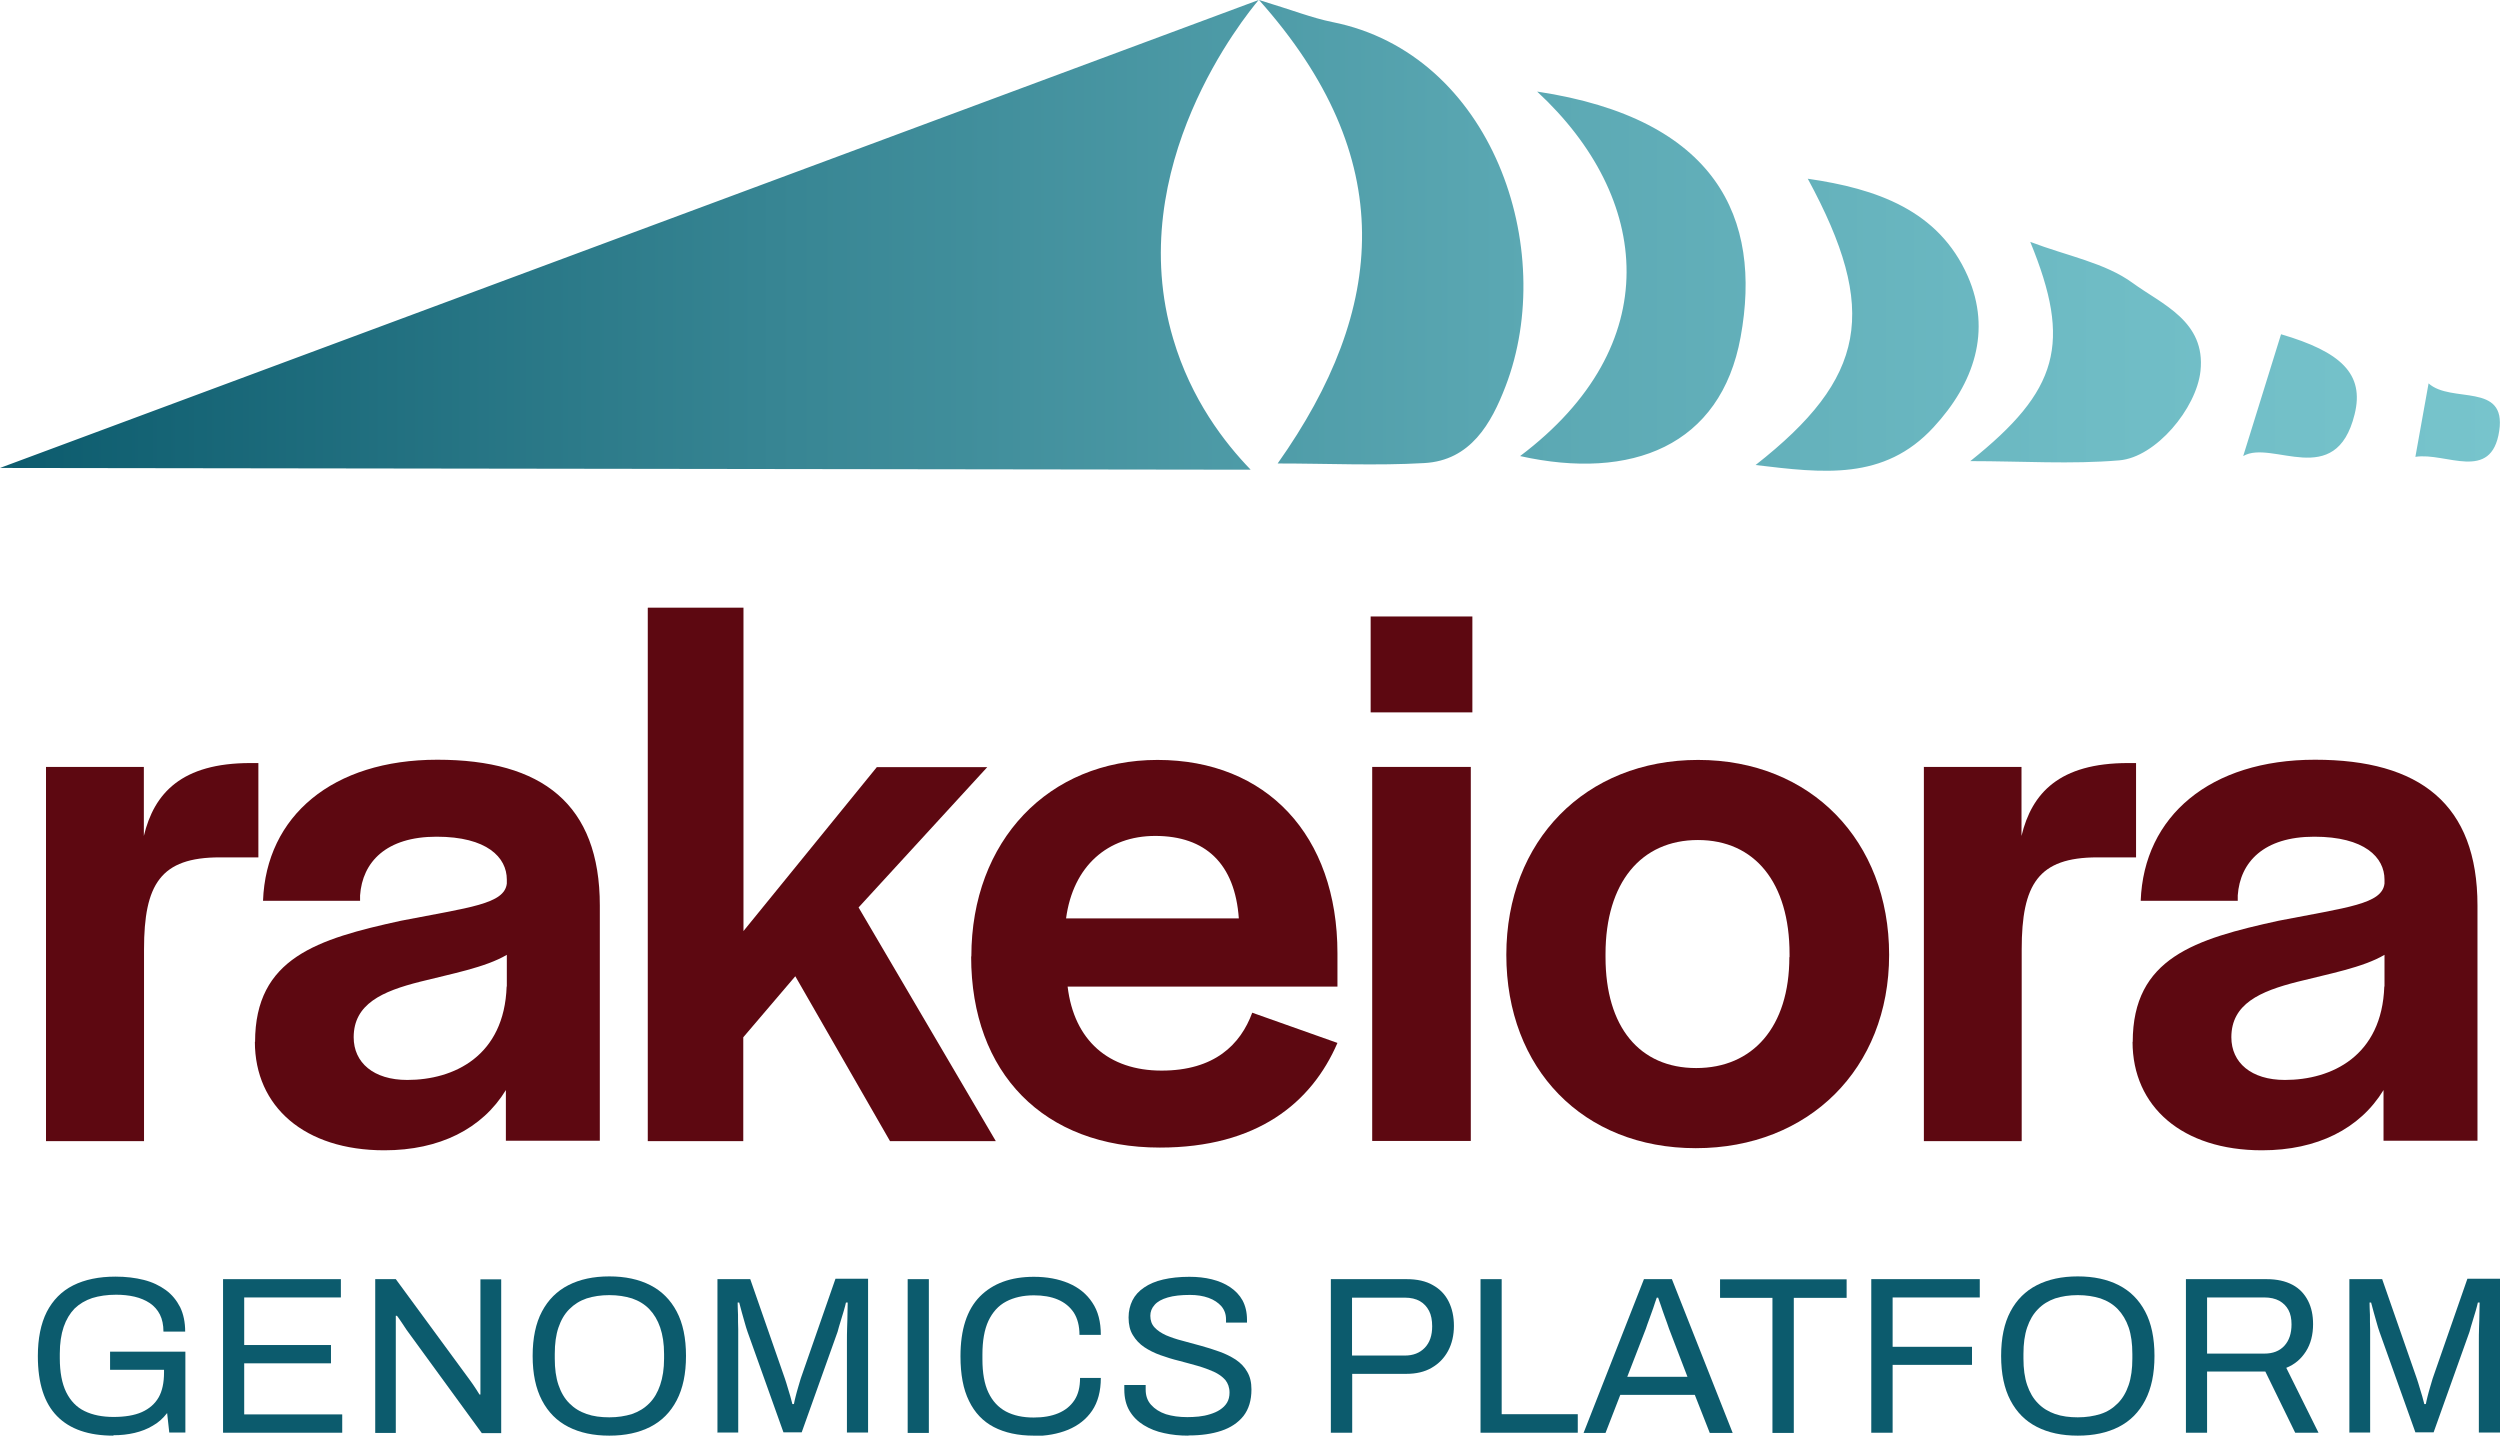
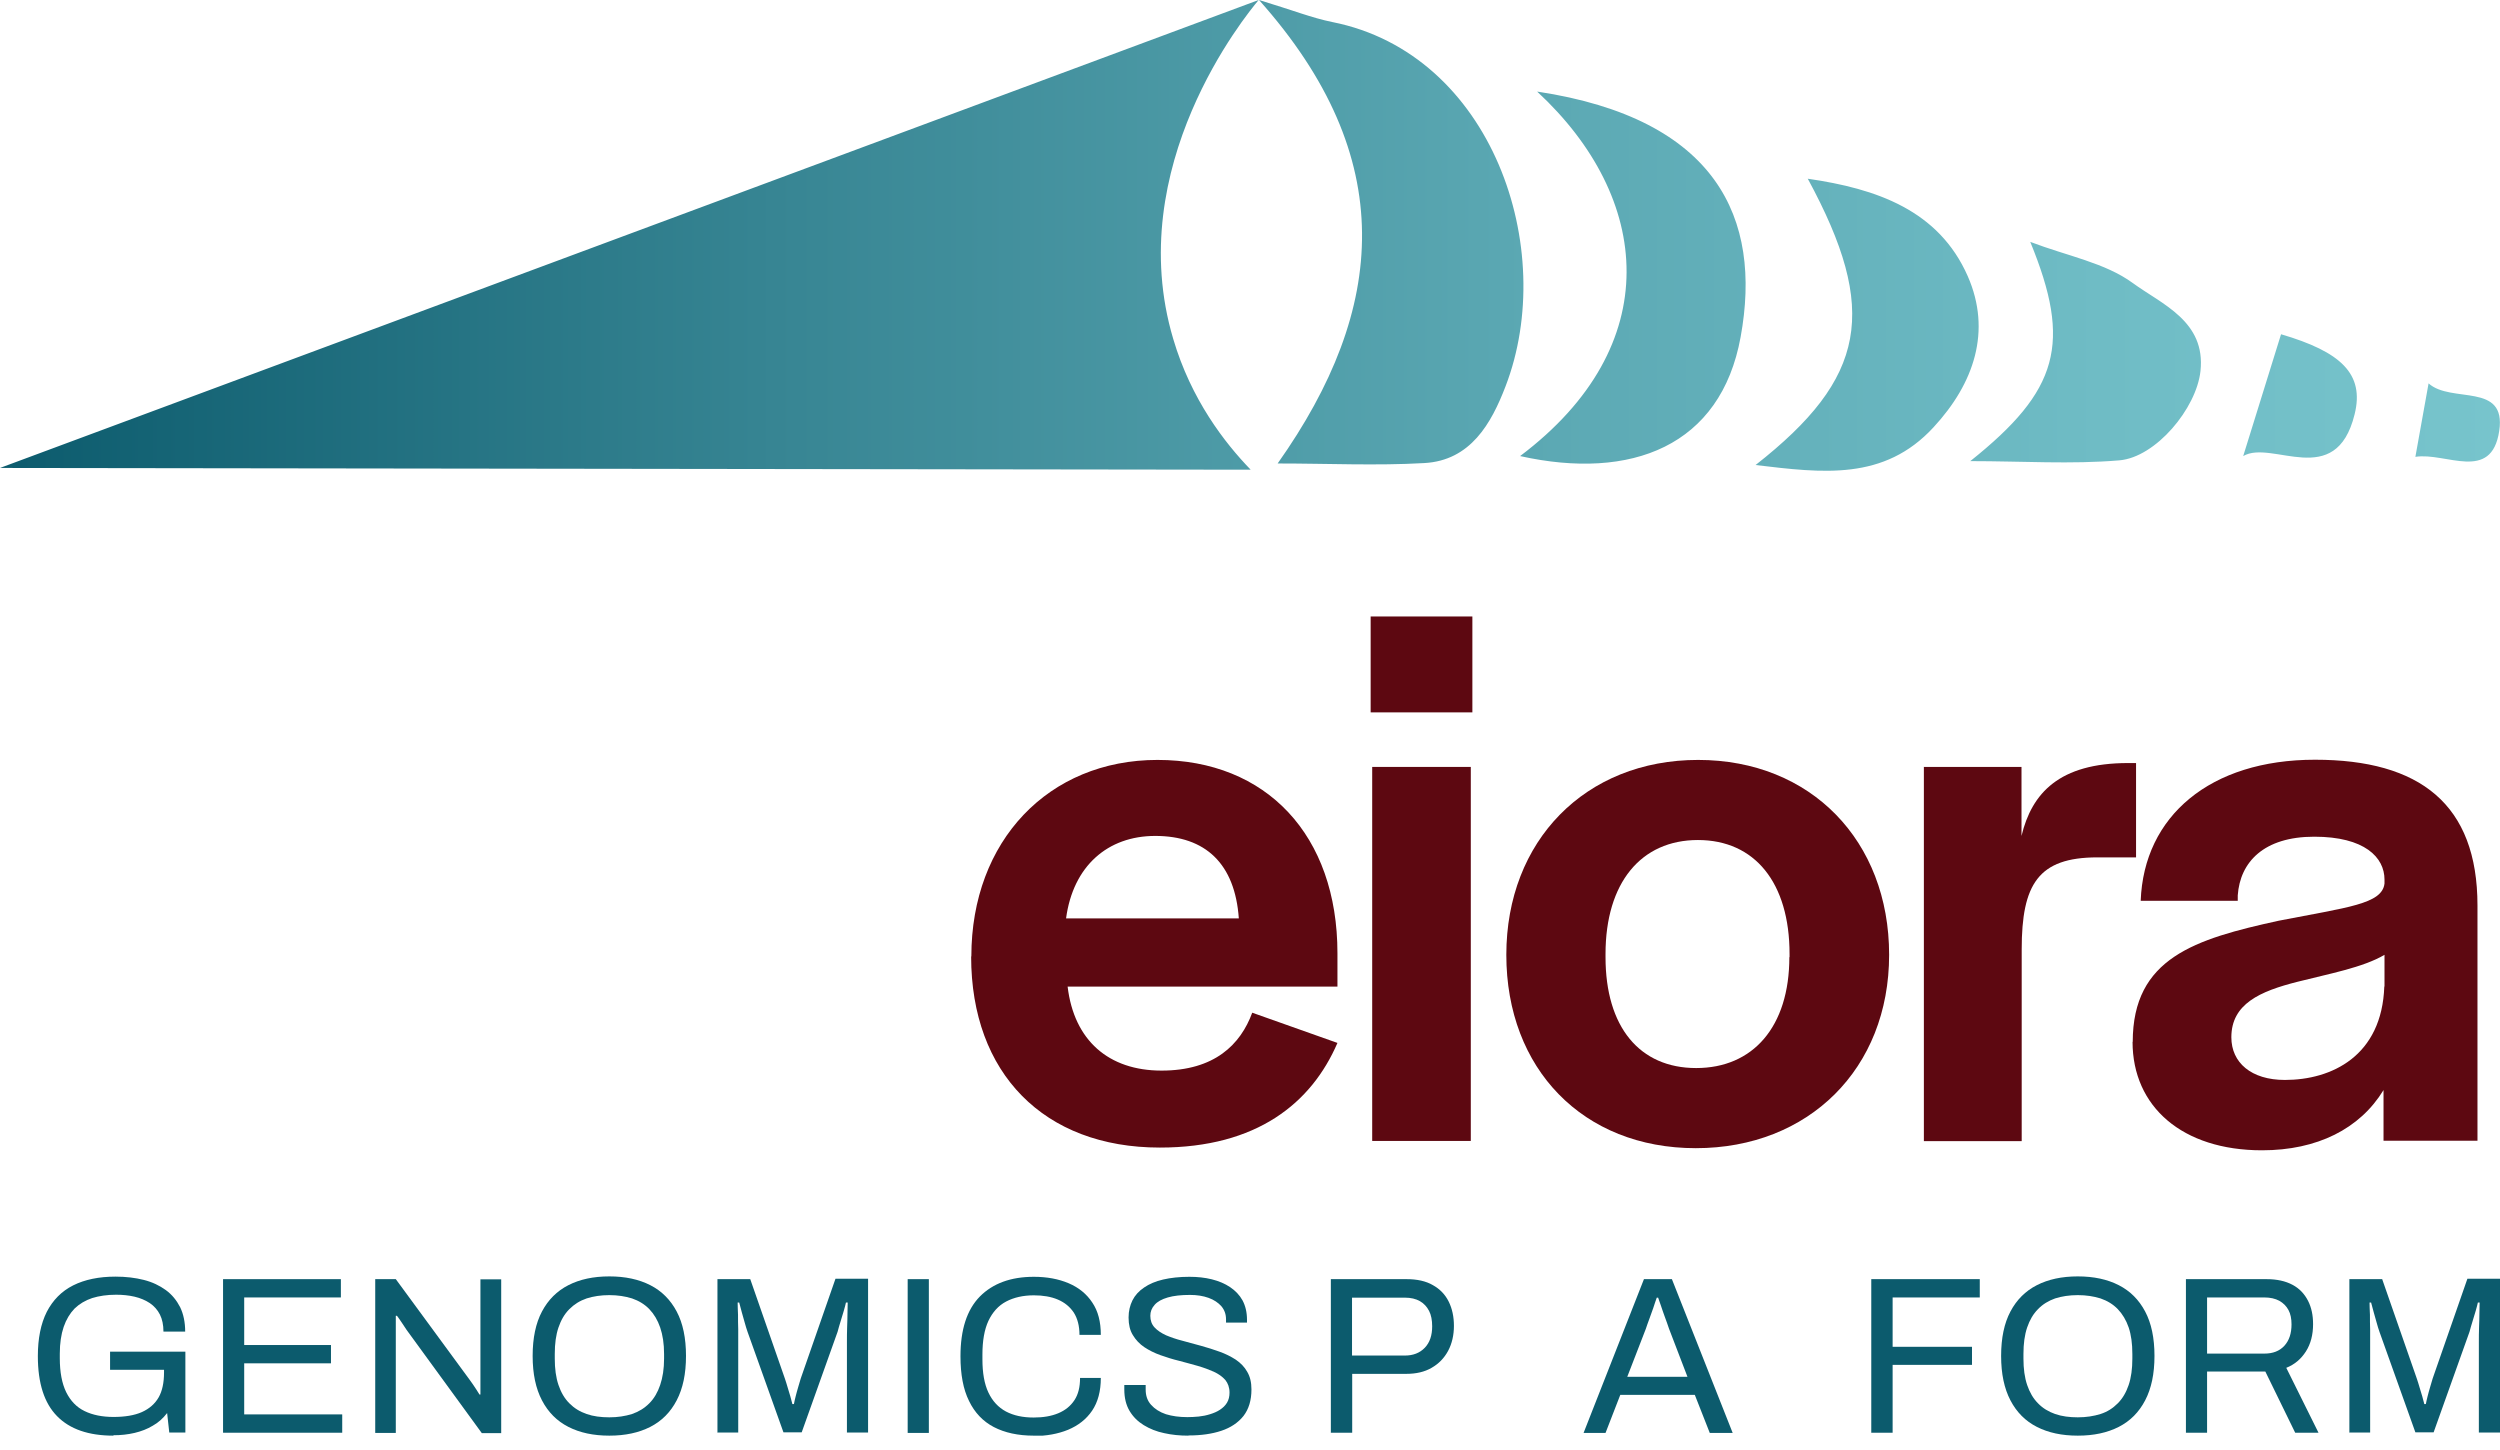
<svg xmlns="http://www.w3.org/2000/svg" width="100" height="58" viewBox="0 0 100 58" fill="none">
  <g clip-path="url(#clip0_102_762)">
    <path d="M53.288 0.881C52.481 0.717 51.697 0.405 50.361 0C55.975 6.291 55.486 12.349 51.106 18.539C53.117 18.539 55.051 18.633 56.969 18.523C58.824 18.422 59.655 16.933 60.222 15.452C62.334 9.963 59.694 2.152 53.288 0.881ZM61.495 3.672C66.061 7.905 66.674 13.822 60.804 18.243C65.254 19.233 68.833 17.845 69.625 13.479C70.495 8.724 68.662 4.748 61.495 3.664V3.672ZM78.71 11.047C77.545 8.404 75.06 7.547 72.311 7.149C75.169 12.419 74.656 15.124 70.223 18.601C72.909 18.921 75.363 19.241 77.343 17.089C78.966 15.335 79.672 13.238 78.71 11.047ZM85.309 11.32C84.199 10.509 82.701 10.244 81.21 9.675C82.879 13.737 82.351 15.623 78.811 18.445C80.891 18.445 82.84 18.578 84.774 18.414C86.233 18.29 87.856 16.34 88.019 14.844C88.237 12.848 86.482 12.177 85.309 11.32ZM91.242 13.37C90.698 15.117 90.193 16.738 89.728 18.243C90.877 17.564 93.431 19.631 94.184 16.574C94.588 14.953 93.633 14.072 91.242 13.37ZM97.143 15.335C96.956 16.372 96.801 17.245 96.615 18.274C97.826 18.079 99.658 19.311 99.969 17.237C100.264 15.273 98.051 16.153 97.143 15.335ZM0 18.718C16.678 18.742 33.349 18.765 50.027 18.788C48.987 17.713 47.644 15.982 46.929 13.557C44.879 6.673 49.818 0.631 50.346 0C33.566 6.237 16.779 12.482 0 18.718Z" fill="url(#paint0_linear_102_762)" />
    <path d="M4.535 57.426C3.548 57.426 2.795 57.169 2.283 56.646C1.77 56.124 1.514 55.329 1.514 54.245C1.514 53.544 1.631 52.951 1.871 52.475C2.112 52.008 2.461 51.649 2.927 51.415C3.393 51.181 3.96 51.065 4.62 51.065C5.039 51.065 5.412 51.111 5.754 51.197C6.095 51.283 6.383 51.423 6.631 51.602C6.879 51.782 7.066 52.016 7.206 52.288C7.338 52.561 7.407 52.889 7.407 53.263H6.538C6.538 52.998 6.491 52.772 6.398 52.585C6.305 52.398 6.165 52.242 5.994 52.125C5.816 52.008 5.614 51.922 5.381 51.867C5.148 51.813 4.9 51.789 4.643 51.789C4.286 51.789 3.968 51.836 3.688 51.922C3.409 52.016 3.176 52.156 2.982 52.343C2.795 52.538 2.648 52.78 2.547 53.076C2.446 53.372 2.392 53.731 2.392 54.144V54.331C2.392 54.885 2.477 55.337 2.648 55.688C2.819 56.031 3.059 56.288 3.385 56.444C3.704 56.6 4.092 56.678 4.542 56.678C4.993 56.678 5.381 56.615 5.676 56.483C5.971 56.35 6.196 56.155 6.344 55.898C6.491 55.641 6.561 55.306 6.561 54.9V54.791H4.403V54.066H7.415V57.301H6.771L6.685 56.522C6.522 56.732 6.336 56.904 6.111 57.028C5.893 57.161 5.645 57.255 5.381 57.317C5.117 57.379 4.837 57.41 4.535 57.41V57.426Z" fill="#0C5B6D" />
    <path d="M8.922 57.317V51.166H13.635V51.898H9.768V53.801H13.239V54.533H9.768V56.576H13.689V57.309H8.922V57.317Z" fill="#0C5B6D" />
    <path d="M15.009 57.317V51.166H15.832L18.806 55.219C18.806 55.219 18.876 55.313 18.922 55.383C18.969 55.453 19.016 55.523 19.062 55.594C19.109 55.664 19.148 55.726 19.179 55.781H19.217V51.173H20.048V57.324H19.272L16.267 53.2C16.228 53.138 16.166 53.044 16.081 52.92C16.003 52.803 15.933 52.701 15.879 52.631H15.832V57.317H15.009Z" fill="#0C5B6D" />
    <path d="M24.373 57.426C23.736 57.426 23.193 57.309 22.735 57.075C22.277 56.841 21.927 56.49 21.679 56.015C21.43 55.539 21.306 54.954 21.306 54.237C21.306 53.52 21.43 52.928 21.679 52.46C21.927 51.992 22.277 51.641 22.735 51.407C23.193 51.173 23.736 51.056 24.373 51.056C25.01 51.056 25.553 51.173 26.012 51.407C26.47 51.641 26.819 51.992 27.067 52.46C27.316 52.928 27.44 53.52 27.44 54.237C27.44 54.954 27.316 55.539 27.067 56.015C26.819 56.49 26.47 56.841 26.012 57.075C25.553 57.309 25.01 57.426 24.373 57.426ZM24.373 56.693C24.707 56.693 25.01 56.646 25.282 56.56C25.553 56.467 25.779 56.327 25.973 56.132C26.167 55.937 26.306 55.695 26.407 55.399C26.508 55.102 26.563 54.752 26.563 54.346V54.159C26.563 53.746 26.508 53.395 26.407 53.099C26.306 52.803 26.159 52.561 25.973 52.366C25.786 52.171 25.553 52.031 25.282 51.937C25.01 51.852 24.707 51.805 24.373 51.805C24.039 51.805 23.729 51.852 23.465 51.937C23.193 52.031 22.968 52.171 22.774 52.366C22.579 52.561 22.44 52.803 22.339 53.099C22.238 53.395 22.191 53.746 22.191 54.159V54.346C22.191 54.752 22.238 55.102 22.339 55.399C22.44 55.695 22.579 55.937 22.774 56.132C22.968 56.327 23.193 56.467 23.465 56.56C23.729 56.654 24.039 56.693 24.373 56.693Z" fill="#0C5B6D" />
    <path d="M28.698 57.317V51.166H30.01L31.4 55.157C31.439 55.266 31.47 55.383 31.509 55.508C31.548 55.633 31.586 55.757 31.617 55.867C31.648 55.983 31.672 56.077 31.695 56.163H31.757C31.773 56.077 31.796 55.968 31.827 55.851C31.858 55.734 31.889 55.609 31.928 55.484C31.967 55.36 31.998 55.243 32.029 55.142L33.419 51.15H34.723V57.301H33.877V53.699C33.877 53.512 33.877 53.309 33.885 53.091C33.892 52.873 33.9 52.67 33.9 52.491C33.9 52.312 33.908 52.179 33.908 52.101H33.838C33.823 52.179 33.792 52.288 33.753 52.428C33.714 52.569 33.667 52.717 33.621 52.865C33.574 53.013 33.535 53.154 33.504 53.27L32.068 57.293H31.338L29.901 53.27C29.863 53.169 29.832 53.052 29.793 52.92C29.754 52.787 29.715 52.647 29.676 52.506C29.637 52.366 29.599 52.226 29.568 52.101H29.506C29.506 52.234 29.513 52.397 29.521 52.592C29.521 52.787 29.521 52.982 29.529 53.177C29.529 53.372 29.529 53.543 29.529 53.699V57.301H28.706L28.698 57.317Z" fill="#0C5B6D" />
    <path d="M36.307 57.317V51.166H37.154V57.317H36.307Z" fill="#0C5B6D" />
    <path d="M41.346 57.426C40.725 57.426 40.19 57.309 39.755 57.083C39.32 56.857 38.986 56.506 38.761 56.038C38.528 55.57 38.419 54.97 38.419 54.253C38.419 53.185 38.675 52.39 39.196 51.859C39.716 51.337 40.43 51.072 41.354 51.072C41.874 51.072 42.34 51.158 42.744 51.329C43.148 51.501 43.466 51.758 43.691 52.101C43.924 52.444 44.033 52.873 44.033 53.395H43.179C43.179 53.037 43.101 52.74 42.954 52.507C42.798 52.273 42.589 52.101 42.317 51.984C42.045 51.867 41.719 51.813 41.354 51.813C40.927 51.813 40.554 51.898 40.244 52.062C39.933 52.226 39.7 52.491 39.537 52.834C39.374 53.185 39.297 53.637 39.297 54.183V54.37C39.297 54.916 39.374 55.36 39.537 55.703C39.7 56.046 39.933 56.295 40.236 56.459C40.547 56.623 40.912 56.701 41.346 56.701C41.727 56.701 42.053 56.646 42.333 56.529C42.612 56.412 42.822 56.241 42.977 56.007C43.132 55.773 43.202 55.477 43.202 55.118H44.033C44.033 55.648 43.916 56.085 43.684 56.428C43.451 56.771 43.132 57.02 42.721 57.192C42.317 57.356 41.859 57.441 41.339 57.441L41.346 57.426Z" fill="#0C5B6D" />
    <path d="M47.527 57.426C47.193 57.426 46.875 57.395 46.564 57.325C46.261 57.262 45.99 57.153 45.749 57.005C45.508 56.857 45.322 56.67 45.182 56.436C45.042 56.202 44.972 55.913 44.972 55.578C44.972 55.547 44.972 55.516 44.972 55.492C44.972 55.461 44.972 55.43 44.972 55.399H45.827C45.827 55.399 45.827 55.446 45.827 55.485C45.827 55.524 45.827 55.555 45.827 55.586C45.827 55.828 45.896 56.03 46.044 56.194C46.191 56.358 46.386 56.483 46.634 56.568C46.89 56.646 47.17 56.685 47.496 56.685C47.636 56.685 47.791 56.677 47.946 56.662C48.102 56.646 48.257 56.615 48.404 56.568C48.552 56.522 48.684 56.467 48.8 56.389C48.917 56.311 49.01 56.225 49.08 56.108C49.15 55.991 49.181 55.859 49.181 55.703C49.181 55.5 49.119 55.329 49.01 55.196C48.894 55.064 48.738 54.955 48.552 54.869C48.358 54.783 48.148 54.705 47.907 54.635C47.667 54.565 47.418 54.502 47.162 54.432C46.906 54.37 46.657 54.292 46.417 54.206C46.176 54.12 45.959 54.011 45.772 53.886C45.586 53.762 45.431 53.598 45.314 53.403C45.198 53.216 45.143 52.982 45.143 52.701C45.143 52.444 45.198 52.218 45.298 52.015C45.4 51.813 45.555 51.641 45.764 51.501C45.966 51.361 46.222 51.251 46.525 51.181C46.828 51.111 47.178 51.072 47.574 51.072C47.892 51.072 48.195 51.103 48.474 51.173C48.754 51.243 48.995 51.345 49.204 51.485C49.414 51.626 49.585 51.805 49.701 52.015C49.818 52.234 49.88 52.491 49.88 52.795V52.904H49.041V52.772C49.041 52.569 48.979 52.397 48.855 52.249C48.73 52.109 48.56 51.992 48.342 51.914C48.125 51.836 47.876 51.797 47.605 51.797C47.247 51.797 46.952 51.828 46.712 51.898C46.471 51.969 46.3 52.062 46.184 52.195C46.067 52.327 46.013 52.468 46.013 52.631C46.013 52.818 46.067 52.974 46.184 53.099C46.3 53.224 46.455 53.325 46.642 53.411C46.828 53.489 47.046 53.567 47.294 53.629C47.535 53.691 47.783 53.762 48.039 53.832C48.296 53.902 48.536 53.98 48.777 54.066C49.018 54.151 49.235 54.261 49.429 54.385C49.623 54.518 49.779 54.674 49.887 54.869C50.004 55.064 50.058 55.297 50.058 55.578C50.058 56.015 49.95 56.365 49.74 56.638C49.523 56.911 49.227 57.106 48.855 57.231C48.482 57.356 48.047 57.418 47.55 57.418L47.527 57.426Z" fill="#0C5B6D" />
    <path d="M53.234 57.317V51.166H56.262C56.682 51.166 57.039 51.243 57.318 51.407C57.598 51.563 57.807 51.781 57.947 52.062C58.087 52.343 58.157 52.67 58.157 53.037C58.157 53.403 58.079 53.746 57.924 54.035C57.769 54.323 57.551 54.549 57.264 54.713C56.984 54.877 56.643 54.954 56.255 54.954H54.088V57.309H53.242L53.234 57.317ZM54.081 54.222H56.192C56.526 54.222 56.79 54.12 56.992 53.91C57.194 53.699 57.287 53.411 57.287 53.052C57.287 52.81 57.248 52.6 57.163 52.436C57.078 52.273 56.961 52.14 56.798 52.047C56.635 51.953 56.433 51.906 56.192 51.906H54.081V54.229V54.222Z" fill="#0C5B6D" />
-     <path d="M59.221 57.317V51.166H60.067V56.568H63.111V57.309H59.221V57.317Z" fill="#0C5B6D" />
    <path d="M63.343 57.317L65.758 51.166H66.876L69.307 57.317H68.391L67.793 55.796H64.811L64.221 57.317H63.343ZM65.083 55.071H67.498L66.76 53.146C66.744 53.091 66.713 53.013 66.682 52.92C66.651 52.826 66.605 52.717 66.566 52.6C66.527 52.483 66.48 52.366 66.442 52.241C66.403 52.117 66.364 52.008 66.325 51.906H66.271C66.232 52.023 66.178 52.163 66.131 52.319C66.077 52.475 66.022 52.623 65.968 52.772C65.914 52.92 65.867 53.044 65.836 53.146L65.091 55.071H65.083Z" fill="#0C5B6D" />
-     <path d="M70.898 57.317V51.914H68.802V51.173H73.865V51.914H71.752V57.317H70.906H70.898Z" fill="#0C5B6D" />
    <path d="M74.851 57.317V51.166H79.191V51.898H75.705V53.871H78.88V54.596H75.705V57.309H74.858L74.851 57.317Z" fill="#0C5B6D" />
    <path d="M83.112 57.426C82.475 57.426 81.932 57.309 81.474 57.075C81.016 56.841 80.666 56.49 80.418 56.015C80.169 55.539 80.045 54.954 80.045 54.237C80.045 53.52 80.169 52.928 80.418 52.46C80.666 51.992 81.016 51.641 81.474 51.407C81.932 51.173 82.475 51.056 83.112 51.056C83.749 51.056 84.292 51.173 84.751 51.407C85.209 51.641 85.558 51.992 85.806 52.46C86.055 52.928 86.179 53.52 86.179 54.237C86.179 54.954 86.055 55.539 85.806 56.015C85.558 56.49 85.209 56.841 84.751 57.075C84.292 57.309 83.749 57.426 83.112 57.426ZM83.112 56.693C83.446 56.693 83.749 56.646 84.021 56.56C84.292 56.475 84.518 56.327 84.712 56.132C84.906 55.937 85.046 55.695 85.147 55.399C85.247 55.102 85.294 54.752 85.294 54.346V54.159C85.294 53.746 85.247 53.395 85.147 53.099C85.046 52.803 84.898 52.561 84.712 52.366C84.525 52.171 84.292 52.031 84.021 51.937C83.749 51.852 83.446 51.805 83.112 51.805C82.778 51.805 82.468 51.852 82.204 51.937C81.94 52.031 81.707 52.171 81.52 52.366C81.326 52.561 81.187 52.803 81.086 53.099C80.985 53.395 80.938 53.746 80.938 54.159V54.346C80.938 54.752 80.985 55.102 81.086 55.399C81.187 55.695 81.326 55.937 81.52 56.132C81.707 56.327 81.94 56.467 82.204 56.56C82.475 56.654 82.778 56.693 83.112 56.693Z" fill="#0C5B6D" />
    <path d="M87.437 57.317V51.166H90.659C91.079 51.166 91.42 51.243 91.7 51.392C91.979 51.54 92.181 51.758 92.321 52.031C92.461 52.304 92.523 52.616 92.523 52.966C92.523 53.387 92.43 53.754 92.236 54.058C92.041 54.362 91.785 54.58 91.451 54.713L92.74 57.309H91.808L90.613 54.861H88.283V57.309H87.437V57.317ZM88.283 54.144H90.574C90.915 54.144 91.18 54.042 91.374 53.832C91.568 53.621 91.661 53.333 91.661 52.974C91.661 52.748 91.622 52.553 91.537 52.397C91.451 52.241 91.335 52.124 91.172 52.031C91.009 51.945 90.815 51.898 90.574 51.898H88.283V54.136V54.144Z" fill="#0C5B6D" />
    <path d="M93.975 57.317V51.166H95.287L96.677 55.157C96.716 55.266 96.747 55.383 96.786 55.508C96.825 55.633 96.863 55.757 96.894 55.867C96.925 55.983 96.949 56.077 96.972 56.163H97.034C97.05 56.077 97.073 55.968 97.104 55.851C97.135 55.734 97.166 55.609 97.205 55.484C97.244 55.36 97.275 55.243 97.306 55.142L98.696 51.15H100V57.301H99.154V53.699C99.154 53.512 99.154 53.309 99.162 53.091C99.169 52.873 99.177 52.67 99.177 52.491C99.177 52.312 99.185 52.179 99.185 52.101H99.115C99.1 52.179 99.068 52.288 99.03 52.428C98.991 52.569 98.944 52.717 98.898 52.865C98.851 53.013 98.812 53.154 98.781 53.27L97.345 57.293H96.615L95.178 53.27C95.139 53.169 95.109 53.052 95.07 52.92C95.031 52.787 94.992 52.647 94.953 52.506C94.914 52.366 94.876 52.226 94.844 52.101H94.782C94.782 52.234 94.79 52.397 94.798 52.592C94.798 52.787 94.798 52.982 94.806 53.177C94.806 53.372 94.806 53.543 94.806 53.699V57.301H93.983L93.975 57.317Z" fill="#0C5B6D" />
-     <path d="M1.84 30.677H5.754V33.437C6.165 31.722 7.268 30.522 10.016 30.522H10.335V34.295H8.79C6.421 34.295 5.761 35.371 5.761 37.975V45.646H1.84V30.685V30.677Z" fill="#5D0811" />
-     <path d="M10.203 41.678C10.203 38.318 12.695 37.561 16.042 36.829C18.791 36.291 20.18 36.166 20.273 35.34V35.184C20.273 34.295 19.482 33.468 17.463 33.468C15.444 33.468 14.497 34.482 14.403 35.815V36.033H10.521C10.645 32.642 13.301 30.389 17.494 30.389C21.687 30.389 23.993 32.166 23.993 36.221V45.63H20.235V43.603C19.287 45.155 17.579 46.012 15.374 46.012C12.183 46.012 10.195 44.266 10.195 41.67L10.203 41.678ZM20.273 39.464V38.193C19.419 38.7 18.029 38.957 16.803 39.269C15.289 39.651 14.147 40.157 14.147 41.491C14.147 42.504 14.939 43.198 16.29 43.198C18.154 43.198 20.173 42.247 20.266 39.456L20.273 39.464Z" fill="#5D0811" />
-     <path d="M25.918 24.308H29.739V37.242L35.073 30.685H39.491L34.343 36.298L39.833 45.646H35.601L31.812 39.05L29.731 41.491V45.646H25.911V24.316L25.918 24.308Z" fill="#5D0811" />
    <path d="M38.854 38.255C38.854 33.632 41.944 30.397 46.3 30.397C50.656 30.397 53.498 33.406 53.498 38.13V39.464H42.705C42.961 41.615 44.343 42.824 46.463 42.824C48.583 42.824 49.623 41.779 50.089 40.508L53.498 41.717C52.458 44.126 50.276 45.903 46.393 45.903C41.75 45.903 38.846 42.925 38.846 38.263L38.854 38.255ZM49.553 36.735C49.398 34.552 48.226 33.437 46.207 33.437C44.312 33.437 42.923 34.638 42.643 36.735H49.553Z" fill="#5D0811" />
    <path d="M54.826 24.659H58.895V28.495H54.826V24.659ZM54.888 30.677H58.832V45.638H54.888V30.677Z" fill="#5D0811" />
    <path d="M60.253 38.193C60.253 33.632 63.413 30.397 67.925 30.397C72.436 30.397 75.565 33.632 75.565 38.193C75.565 42.754 72.343 45.927 67.831 45.927C63.32 45.927 60.253 42.754 60.253 38.193ZM71.582 38.286V38.162C71.582 35.308 70.192 33.601 67.917 33.601C65.642 33.601 64.221 35.308 64.221 38.162V38.286C64.221 41.077 65.58 42.722 67.847 42.722C70.114 42.722 71.574 41.077 71.574 38.286H71.582Z" fill="#5D0811" />
    <path d="M76.947 30.677H80.86V33.437C81.272 31.722 82.374 30.522 85.123 30.522H85.442V34.295H83.896C81.528 34.295 80.868 35.371 80.868 37.975V45.646H76.955V30.685L76.947 30.677Z" fill="#5D0811" />
    <path d="M85.309 41.678C85.309 38.318 87.802 37.561 91.148 36.829C93.897 36.291 95.287 36.166 95.38 35.34V35.184C95.38 34.295 94.588 33.468 92.569 33.468C90.551 33.468 89.603 34.482 89.51 35.815V36.033H85.628C85.752 32.642 88.408 30.389 92.6 30.389C96.793 30.389 99.099 32.166 99.099 36.221V45.63H95.341V43.603C94.394 45.155 92.686 46.012 90.481 46.012C87.29 46.012 85.302 44.266 85.302 41.67L85.309 41.678ZM95.38 39.464V38.193C94.526 38.7 93.136 38.957 91.909 39.269C90.395 39.651 89.254 40.157 89.254 41.491C89.254 42.504 90.046 43.198 91.397 43.198C93.26 43.198 95.279 42.247 95.372 39.456L95.38 39.464Z" fill="#5D0811" />
  </g>
  <defs>
    <linearGradient id="paint0_linear_102_762" x1="0" y1="9.418" x2="99.992" y2="9.418" gradientUnits="userSpaceOnUse">
      <stop stop-color="#0C5B6D" />
      <stop offset="0.31" stop-color="#378593" />
      <stop offset="0.6" stop-color="#5AA7B2" />
      <stop offset="0.84" stop-color="#6FBCC5" />
      <stop offset="1" stop-color="#77C4CC" />
    </linearGradient>
    <clipPath id="clip0_102_762">
      <rect width="100" height="57.426" fill="white" />
    </clipPath>
  </defs>
</svg>